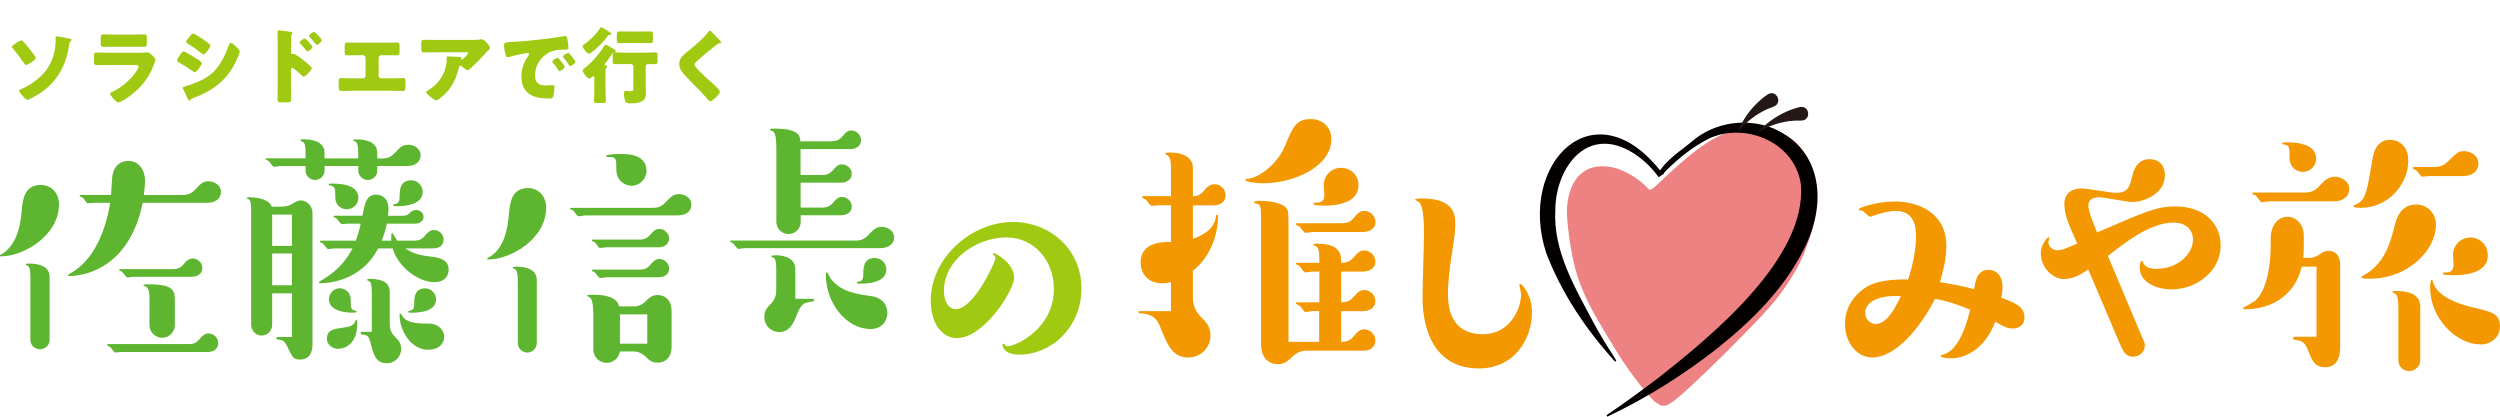
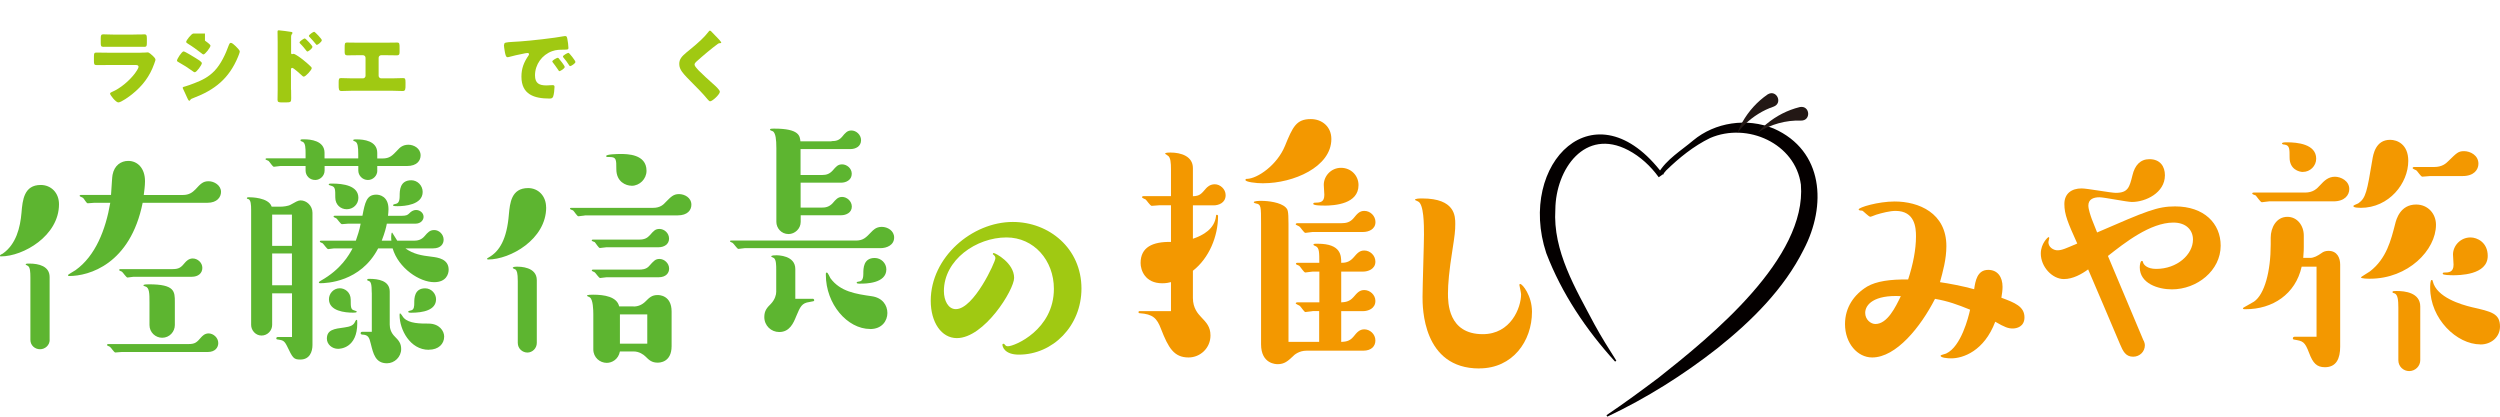
<svg xmlns="http://www.w3.org/2000/svg" width="366" height="61" viewBox="0 0 366 61" fill="none">
  <g clip-path="url(#clip0_24_5371)">
    <path d="M0.151 37.545C0 37.545 0 37.474 0 37.393C0 37.312 0.333 37.17 0.404 37.13C2.371 35.753 2.966 33.294 3.148 31.138C3.299 29.275 3.521 27.079 5.963 27.079C7.446 27.079 8.637 28.192 8.637 29.903C8.637 34.518 3.41 37.535 0.141 37.535L0.151 37.545ZM7.275 49.752C7.275 50.532 6.609 51.129 5.862 51.129C5.115 51.129 4.45 50.572 4.45 49.752V40.673C4.45 39.782 4.409 39.114 4.076 38.922C3.965 38.851 3.784 38.77 3.743 38.739C3.814 38.587 3.895 38.587 4.298 38.587C5.67 38.587 7.265 38.962 7.265 40.561V49.752H7.275ZM13.803 29.69C13.651 29.69 12.985 29.761 12.834 29.761C12.652 29.761 12.279 29.053 12.168 28.982C12.097 28.911 11.653 28.759 11.653 28.688C11.653 28.577 11.764 28.536 11.835 28.536H16.254C16.365 27.048 16.406 25.935 16.476 25.601C16.739 24.184 17.738 23.556 18.777 23.556C20.109 23.556 21.229 24.599 21.229 26.532C21.229 27.2 21.117 27.98 21.047 28.547H26.758C27.686 28.547 28.17 28.172 28.614 27.727C29.361 26.907 29.724 26.532 30.541 26.532C31.358 26.532 32.357 27.129 32.357 28.091C32.357 28.84 31.802 29.69 30.349 29.69H20.886C19.069 38.699 13.016 40.41 10.13 40.41C10.09 40.41 9.948 40.41 9.948 40.258C9.948 40.217 10.877 39.66 11.058 39.549C13.984 37.464 15.477 33.597 16.143 29.69H13.803ZM17.808 51.534C17.657 51.534 17.031 51.604 16.88 51.604C16.698 51.604 16.244 50.855 16.103 50.785C16.032 50.714 15.659 50.602 15.659 50.521C15.659 50.41 15.77 50.37 15.841 50.37H27.605C28.574 50.37 28.826 50.106 29.462 49.367C29.613 49.216 29.946 48.811 30.541 48.811C31.207 48.811 31.954 49.408 31.954 50.228C31.954 50.825 31.55 51.534 30.4 51.534H17.818H17.808ZM19.554 40.521C19.402 40.521 18.777 40.632 18.666 40.632C18.484 40.632 18 39.883 17.849 39.772C17.778 39.731 17.445 39.62 17.445 39.549C17.445 39.438 17.515 39.397 17.596 39.397H25.274C26.273 39.397 26.536 39.104 27.131 38.395C27.242 38.284 27.615 37.839 28.21 37.839C28.917 37.839 29.623 38.436 29.623 39.215C29.623 39.995 29.028 40.521 28.069 40.521H19.574H19.554ZM25.597 47.586C25.597 48.558 24.82 49.448 23.741 49.448C22.772 49.448 21.884 48.669 21.884 47.586V44.236C21.884 43.011 21.884 42.08 21.259 41.928C21.148 41.887 20.996 41.857 20.996 41.776C20.996 41.624 21.511 41.624 21.814 41.624C25.597 41.624 25.597 42.667 25.597 44.225V47.576V47.586Z" fill="#5DB530" />
    <path d="M39.844 42.91V47.566C39.844 48.386 39.178 49.124 38.29 49.124C37.402 49.124 36.766 48.345 36.766 47.566V30.743C36.766 29.963 36.726 29.296 36.363 29.144C36.212 29.103 36.141 29.103 36.141 29.032C36.141 28.881 36.252 28.881 36.544 28.881C36.655 28.881 39.329 28.881 39.773 30.257H41.075C41.408 30.257 42.184 30.186 42.558 29.963C43.224 29.589 43.637 29.336 44.001 29.336C44.889 29.336 45.746 30.115 45.746 31.158V50.511C45.746 51.483 45.343 52.637 43.97 52.637C42.971 52.637 42.861 52.414 42.003 50.633C41.599 49.813 41.337 49.813 40.671 49.702C40.6 49.702 40.449 49.702 40.449 49.519C40.449 49.408 40.56 49.337 40.671 49.337H42.75V42.94H39.854L39.844 42.91ZM55.24 24.973C55.24 25.722 54.615 26.35 53.868 26.35C53.051 26.35 52.456 25.682 52.456 24.973V24.305H47.522V24.973C47.522 25.722 46.886 26.35 46.15 26.35C45.292 26.35 44.737 25.682 44.737 24.973V24.305H41.024C40.873 24.305 40.247 24.417 40.096 24.417C39.914 24.417 39.43 23.637 39.319 23.556C39.248 23.516 38.875 23.374 38.875 23.334C38.875 23.222 38.916 23.182 39.057 23.182H44.737V22.514C44.737 21.734 44.737 20.874 44.253 20.732C44.142 20.692 43.991 20.661 43.991 20.55C43.991 20.398 44.061 20.398 44.545 20.398C45.433 20.398 47.512 20.58 47.512 22.372V23.192H52.446V22.524C52.446 21.552 52.375 20.925 52.042 20.742C51.931 20.702 51.861 20.672 51.709 20.59C51.709 20.408 51.78 20.408 52.264 20.408C53.192 20.408 55.23 20.59 55.23 22.382V23.202H55.977C57.057 23.202 57.42 22.797 58.237 21.937C58.499 21.643 58.943 21.188 59.791 21.188C60.568 21.188 61.577 21.704 61.577 22.747C61.577 23.496 61.062 24.305 59.569 24.305H55.23V24.973H55.24ZM39.844 35.996H42.739V31.421H39.844V35.996ZM42.739 37.11H39.844V41.766H42.739V37.11ZM48.934 36.361C48.783 36.361 48.158 36.472 48.047 36.472C47.865 36.472 47.381 35.723 47.229 35.612C47.159 35.571 46.826 35.46 46.826 35.389C46.826 35.278 46.866 35.237 46.977 35.237H52.093C52.315 34.599 52.647 33.638 52.799 32.747H50.942C50.831 32.747 50.165 32.818 50.054 32.818C49.873 32.818 49.389 32.069 49.237 31.958C49.197 31.917 48.834 31.806 48.834 31.735C48.834 31.623 48.904 31.583 48.985 31.583H53.061C53.434 29.65 53.656 28.496 55.099 28.496C55.543 28.496 56.875 28.718 56.875 30.622C56.875 30.956 56.835 31.33 56.804 31.593H58.812C59.448 31.593 59.67 31.482 59.892 31.259C60.154 30.996 60.447 30.743 60.931 30.743C61.415 30.743 62.011 31.117 62.011 31.745C62.011 32.19 61.637 32.747 60.79 32.747H56.633C56.522 33.304 56.37 33.972 55.886 35.237H57.299C57.258 35.085 57.228 34.043 57.41 34.043L58.156 35.237H60.608C61.123 35.237 61.688 35.126 62.162 34.569C62.636 34.012 62.939 33.678 63.575 33.678C64.281 33.678 64.947 34.306 64.947 35.095C64.947 35.693 64.543 36.361 63.423 36.361H59.347C60.568 37.221 61.688 37.403 63.201 37.585C64.129 37.697 65.683 37.919 65.683 39.488C65.683 40.086 65.35 41.31 63.564 41.31C61.415 41.31 58.338 39.266 57.48 36.361H55.361C52.799 41.31 47.754 41.462 46.907 41.462C46.836 41.462 46.684 41.462 46.684 41.351C46.684 41.28 46.725 41.239 46.977 41.088C49.943 39.417 51.094 37.332 51.618 36.361H48.945H48.934ZM50.418 47.94C51.235 47.829 51.749 47.647 51.971 47.12C52.042 46.968 52.123 46.827 52.193 46.827C52.304 46.827 52.304 46.898 52.304 47.313C52.304 50.957 49.822 51.068 49.489 51.068C48.602 51.068 47.855 50.4 47.855 49.58C47.855 48.274 48.934 48.133 50.418 47.94ZM50.751 30.632C49.863 30.632 49.086 29.963 49.086 28.921C49.086 27.727 49.086 27.362 48.531 27.21C48.46 27.17 48.127 27.099 48.127 27.058C48.127 26.876 48.198 26.876 48.642 26.876C50.236 26.876 52.466 27.17 52.466 28.962C52.466 29.893 51.719 30.632 50.761 30.632H50.751ZM51.346 43.881C51.346 44.924 51.346 45.329 51.861 45.44C51.931 45.481 52.234 45.551 52.234 45.622C52.234 45.774 51.901 45.774 51.679 45.774C50.529 45.774 48.158 45.551 48.158 43.8C48.158 42.98 48.824 42.201 49.752 42.201C50.458 42.201 51.346 42.758 51.346 43.871V43.881ZM54.423 42.839C54.423 41.614 54.312 41.239 53.979 41.128C53.828 41.088 53.757 41.057 53.757 40.976C53.757 40.825 53.868 40.825 54.131 40.825C55.281 40.825 57.057 41.047 57.057 42.687V47.525C57.057 48.082 57.238 48.72 57.803 49.276C58.358 49.833 58.731 50.248 58.731 51.098C58.731 52.252 57.763 53.184 56.653 53.184C54.948 53.184 54.645 51.766 54.282 50.319C54.06 49.388 53.909 49.013 53.021 48.983C52.95 48.983 52.799 48.942 52.799 48.801C52.799 48.659 52.869 48.578 53.021 48.578H54.433V42.849L54.423 42.839ZM58.207 30.186C57.611 30.186 57.541 30.146 57.541 30.034C57.541 29.923 57.874 29.852 57.914 29.852C58.247 29.781 58.51 29.589 58.51 28.698C58.51 27.949 58.51 26.39 60.215 26.39C61.102 26.39 61.879 27.14 61.879 28.101C61.879 29.994 59.206 30.186 58.207 30.186ZM62.767 51.21C60.023 51.21 58.499 48.234 58.499 46.149C58.499 45.997 58.499 45.886 58.57 45.886C58.721 45.886 59.014 46.483 59.125 46.553C59.902 47.373 61.536 47.373 62.727 47.373C64.321 47.373 65.027 48.456 65.027 49.266C65.027 50.349 64.21 51.2 62.767 51.2V51.21ZM60.205 45.784C59.872 45.784 59.761 45.744 59.761 45.632C59.761 45.521 60.053 45.481 60.134 45.45C60.648 45.379 60.648 44.782 60.648 44.337C60.648 43.709 60.648 42.211 62.243 42.211C63.13 42.211 63.837 42.96 63.837 43.81C63.837 45.41 61.94 45.784 60.205 45.784Z" fill="#5DB530" />
    <path d="M79.96 30.358C79.96 35.045 74.693 37.99 71.465 37.99C71.424 37.99 71.313 37.99 71.313 37.879C71.313 37.808 71.354 37.808 71.535 37.697C73.129 36.806 74.209 35.014 74.501 31.37C74.653 29.771 74.835 27.534 77.317 27.534C78.8 27.534 79.95 28.688 79.95 30.358H79.96ZM78.588 50.197C78.588 51.017 77.922 51.614 77.216 51.614C76.509 51.614 75.803 51.058 75.803 50.197V41.158C75.803 39.893 75.652 39.671 75.51 39.488C75.44 39.417 75.067 39.306 75.067 39.225C75.067 39.043 75.51 39.043 75.733 39.043C76.106 39.043 78.588 39.043 78.588 41.017V50.208V50.197ZM85.6 31.553C85.449 31.553 84.823 31.664 84.672 31.664C84.49 31.664 84.046 30.915 83.895 30.804C83.824 30.763 83.451 30.652 83.451 30.581C83.451 30.47 83.491 30.429 83.633 30.429H95.619C96.658 30.429 97.143 29.943 97.476 29.569C98.222 28.82 98.585 28.415 99.403 28.415C100.22 28.415 101.219 28.931 101.219 29.974C101.219 30.753 100.664 31.532 99.211 31.532H85.6V31.553ZM92.764 44.873C93.43 44.873 94.025 44.61 94.509 44.124C95.064 43.568 95.438 43.193 96.285 43.193C96.467 43.193 98.323 43.193 98.323 45.612V50.673C98.323 53.092 96.507 53.092 96.285 53.092C95.427 53.092 95.024 52.718 94.509 52.202C94.217 51.908 93.581 51.453 92.764 51.453H90.756C90.534 52.606 89.606 53.123 88.829 53.123C87.83 53.123 86.861 52.343 86.861 51.149V46.017C86.861 45.379 86.821 43.891 86.377 43.557C86.337 43.487 85.933 43.375 85.933 43.294C85.933 43.142 86.559 43.142 86.821 43.142C88.486 43.142 90.312 43.436 90.645 44.853H92.764V44.873ZM88.788 36.199C88.637 36.199 87.971 36.31 87.82 36.31C87.638 36.31 87.194 35.561 87.073 35.45C87.003 35.409 86.629 35.298 86.629 35.227C86.629 35.116 86.7 35.075 86.781 35.075H93.611C94.358 35.075 94.761 34.852 95.165 34.407C95.68 33.81 95.942 33.516 96.537 33.516C97.243 33.516 97.95 34.114 97.95 34.933C97.95 35.753 97.243 36.199 96.396 36.199H88.788ZM88.788 40.592C88.637 40.592 87.971 40.703 87.86 40.703C87.679 40.703 87.194 39.954 87.083 39.883C87.013 39.812 86.639 39.701 86.639 39.62C86.639 39.509 86.71 39.468 86.791 39.468H93.621C93.884 39.468 94.62 39.468 95.064 38.911C95.7 38.203 95.952 37.909 96.547 37.909C97.254 37.909 97.96 38.537 97.96 39.326C97.96 39.954 97.516 40.592 96.406 40.592H88.799H88.788ZM92.461 27.19C91.644 27.19 90.231 26.633 90.231 24.771C90.231 23.354 90.231 22.989 89.263 22.989C88.778 22.989 88.748 22.989 88.748 22.838C88.748 22.575 90.383 22.544 90.826 22.544C91.795 22.544 94.65 22.544 94.65 25.004C94.65 26.198 93.652 27.2 92.461 27.2V27.19ZM90.756 50.309H94.761V46.027H90.756V50.309Z" fill="#5DB530" />
    <path d="M109.028 36.33C108.877 36.33 108.211 36.442 108.1 36.442C107.918 36.442 107.394 35.622 107.242 35.551C107.172 35.51 106.869 35.399 106.869 35.328C106.869 35.217 106.98 35.217 107.051 35.217H125.303C126.382 35.217 126.786 34.772 127.533 33.992C127.825 33.699 128.239 33.213 129.086 33.213C129.934 33.213 130.902 33.769 130.902 34.772C130.902 35.885 129.823 36.33 128.895 36.33H109.008H109.028ZM118.936 43.73C119.118 43.73 119.199 43.841 119.199 43.952C119.199 44.104 119.128 44.104 118.492 44.215C117.382 44.367 117.16 44.883 116.565 46.3C116.162 47.303 115.597 48.608 114.083 48.608C112.893 48.608 111.894 47.677 111.894 46.412C111.894 45.481 112.297 45.035 112.862 44.478C113.458 43.851 113.639 43.142 113.639 42.727V39.488C113.639 38.861 113.639 38.041 113.306 37.778C113.236 37.737 112.903 37.596 112.903 37.555C112.903 37.373 113.417 37.373 113.649 37.373C113.881 37.373 116.434 37.373 116.434 39.387V43.74H118.956L118.936 43.73ZM121.721 20.661C122.387 20.661 122.831 20.55 123.275 20.034C123.759 19.437 124.052 19.103 124.647 19.103C125.353 19.103 126.059 19.73 126.059 20.52C126.059 21.451 125.242 21.825 124.506 21.825H117.201V25.621H120.359C121.025 25.621 121.469 25.439 121.913 24.953C122.397 24.396 122.659 24.062 123.285 24.062C123.951 24.062 124.697 24.619 124.697 25.439C124.697 26.37 123.84 26.745 123.144 26.745H117.211V30.389H120.369C120.742 30.389 121.368 30.348 121.923 29.721C122.367 29.204 122.669 28.83 123.295 28.83C123.961 28.83 124.707 29.427 124.707 30.247C124.707 31.138 123.85 31.512 123.154 31.512H117.221V32.484C117.221 33.486 116.363 34.265 115.445 34.265C114.366 34.265 113.659 33.375 113.659 32.484V21.694C113.659 20.388 113.548 19.538 113.175 19.234C113.104 19.194 112.731 19.082 112.731 19.012C112.731 18.86 112.771 18.829 113.357 18.829C117.029 18.829 117.1 19.912 117.181 20.692H121.741L121.721 20.661ZM127.391 48.163C124.052 48.163 120.904 44.519 120.904 40.237C120.904 39.974 120.904 39.903 121.055 39.903C121.206 39.903 121.499 40.612 121.57 40.723C123.012 42.697 125.283 43.031 127.613 43.365C129.207 43.588 129.914 44.701 129.914 45.825C129.914 46.948 129.137 48.173 127.391 48.173V48.163ZM126.019 41.533C125.424 41.533 125.424 41.462 125.424 41.381C125.424 41.27 125.464 41.27 125.686 41.229C126.019 41.189 126.392 41.118 126.392 40.075C126.392 39.296 126.392 37.768 128.057 37.768C128.985 37.768 129.762 38.517 129.762 39.438C129.762 41.523 126.645 41.523 126.019 41.523V41.533Z" fill="#5DB530" />
    <path d="M140.084 49.499C137.824 49.499 136.26 47.191 136.26 44.033C136.26 37.666 142.304 32.494 148.277 32.494C153.584 32.494 158.326 36.361 158.326 42.242C158.326 47.718 154.139 51.918 149.165 51.918C147.046 51.918 146.753 50.724 146.753 50.471C146.753 50.359 146.864 50.319 146.905 50.319C146.975 50.319 147.016 50.359 147.086 50.43C147.237 50.653 147.379 50.693 147.57 50.693C148.539 50.693 154.29 48.274 154.29 42.282C154.29 38.112 151.364 34.761 147.348 34.761C142.929 34.761 138.187 38.041 138.187 42.616C138.187 43.993 138.813 45.258 139.933 45.258C142.566 45.258 145.724 38.334 145.724 37.818C145.724 37.707 145.724 37.525 145.462 37.302C145.351 37.261 145.351 37.231 145.351 37.191C145.351 37.15 145.391 37.039 145.462 37.039C145.724 37.039 148.468 38.486 148.468 40.683C148.468 42.434 144.09 49.499 140.084 49.499Z" fill="#A0C912" />
    <path d="M171.432 30.055H169.677C169.505 30.055 168.779 30.136 168.607 30.136C168.395 30.136 167.84 29.275 167.709 29.194C167.628 29.154 167.195 28.982 167.195 28.891C167.195 28.799 167.235 28.718 167.407 28.718H171.432V24.771C171.432 23.911 171.392 22.969 170.918 22.757C170.918 22.716 170.575 22.544 170.575 22.504C170.575 22.331 171.089 22.331 171.341 22.331C172.926 22.331 174.641 22.888 174.641 24.609V28.729C175.63 28.688 175.841 28.425 176.568 27.575C176.739 27.403 177.123 26.977 177.849 26.977C178.616 26.977 179.433 27.666 179.433 28.567C179.433 29.731 178.364 30.065 177.678 30.065H174.641V34.954C176.184 34.438 177.809 33.496 178.021 31.654C178.021 31.573 178.021 31.441 178.152 31.441C178.192 31.441 178.323 31.482 178.323 31.613C178.323 34.62 177.002 37.798 174.641 39.64V43.628C174.641 45.126 175.408 45.946 175.801 46.371C176.618 47.232 177.214 47.829 177.214 49.114C177.214 50.957 175.72 52.333 174.005 52.333C171.866 52.333 171.049 50.916 169.979 48.173C169.384 46.584 168.779 45.987 166.852 45.855C166.811 45.855 166.68 45.855 166.68 45.724C166.68 45.551 166.761 45.551 166.852 45.551H171.432V41.3C171.13 41.381 170.746 41.472 170.151 41.472C167.628 41.472 166.983 39.539 166.983 38.507C166.983 36.189 168.738 35.369 171.432 35.419V30.055ZM184.993 26.836C183.792 26.836 182.339 26.623 182.339 26.36C182.339 26.188 182.42 26.188 182.551 26.188C184.095 26.148 186.96 24.174 188.11 21.38C189.271 18.546 189.775 17.433 191.914 17.433C193.539 17.433 194.911 18.546 194.911 20.348C194.911 24.467 189.301 26.826 184.983 26.826L184.993 26.836ZM192.176 45.551C192.005 45.551 191.278 45.683 191.107 45.683C190.935 45.683 190.421 44.863 190.29 44.782C190.209 44.701 189.694 44.529 189.694 44.398C189.694 44.317 189.826 44.266 189.906 44.266H193.155V39.762H192.166C191.995 39.762 191.228 39.893 191.097 39.893C190.885 39.893 190.37 39.033 190.199 38.901C190.118 38.861 189.725 38.729 189.725 38.648C189.725 38.567 189.765 38.476 189.896 38.476H193.145C193.145 36.978 193.145 36.33 192.671 36.067C192.63 36.067 192.287 35.895 192.287 35.855C192.287 35.682 192.368 35.682 192.933 35.682C196.354 35.682 196.354 37.444 196.354 38.476C196.868 38.476 197.504 38.436 198.15 37.707C198.704 37.059 199.047 36.674 199.734 36.674C200.551 36.674 201.358 37.363 201.358 38.304C201.358 39.417 200.248 39.762 199.562 39.762H196.354V44.266C196.868 44.225 197.504 44.225 198.15 43.497C198.704 42.849 199.047 42.464 199.734 42.464C200.551 42.464 201.358 43.153 201.358 44.053C201.358 45.207 200.248 45.551 199.562 45.551H196.354V50.056C196.908 50.015 197.554 50.015 198.15 49.286C198.664 48.639 199.047 48.214 199.734 48.214C200.551 48.214 201.358 48.902 201.358 49.843C201.358 50.663 200.803 51.341 199.562 51.341H191.258C190.229 51.341 189.503 51.898 189.2 52.242C188.554 52.839 188.04 53.315 187.061 53.315C186.849 53.315 184.619 53.315 184.619 50.4V32.757C184.619 30.227 184.619 29.923 183.893 29.791C183.853 29.791 183.55 29.71 183.55 29.619C183.55 29.407 184.367 29.407 184.66 29.407C185.689 29.407 187.444 29.619 188.211 30.348C188.514 30.652 188.635 30.773 188.635 32.747V50.046H193.125V45.541H192.136L192.176 45.551ZM192.176 33.962C192.005 33.962 191.278 34.093 191.107 34.093C190.895 34.093 190.381 33.233 190.209 33.152C190.128 33.071 189.694 32.939 189.694 32.848C189.694 32.717 189.826 32.676 189.906 32.676H196.364C197.09 32.676 197.645 32.545 198.16 31.947C198.715 31.259 199.058 30.875 199.744 30.875C200.601 30.875 201.368 31.603 201.368 32.504C201.368 33.618 200.299 33.962 199.572 33.962H192.166H192.176ZM193.801 30.095C193.498 30.095 192.257 30.095 192.257 29.842C192.257 29.71 192.429 29.67 192.469 29.67C193.327 29.67 193.882 29.589 193.882 28.516C193.882 28.303 193.801 27.271 193.801 27.058C193.801 25.773 194.87 24.569 196.323 24.569C197.776 24.569 198.886 25.682 198.886 27.099C198.886 29.842 195.466 30.105 193.791 30.105L193.801 30.095Z" fill="#F39800" />
    <path d="M216.563 53.943C208.259 53.943 208.259 44.974 208.259 43.466C208.259 42.009 208.471 35.652 208.471 34.367C208.471 32.95 208.471 29.812 207.573 29.478C207.533 29.437 207.149 29.306 207.149 29.265C207.149 29.053 207.876 29.053 208.219 29.053C213.052 29.053 213.052 31.674 213.052 32.788C213.052 33.82 212.971 34.458 212.628 36.654C212.154 39.62 211.982 41.594 211.982 42.96C211.982 44.246 211.982 48.922 217.078 48.922C221.184 48.922 222.687 45.056 222.687 43.082C222.687 42.869 222.435 41.796 222.435 41.705C222.435 41.614 222.476 41.574 222.566 41.574C222.869 41.574 224.282 43.244 224.282 45.653C224.282 49.944 221.456 53.932 216.583 53.932L216.563 53.943Z" fill="#F39800" />
    <path d="M283.286 43.75C281.187 47.869 277.595 52.333 274.084 52.333C271.945 52.333 270.109 50.268 270.109 47.444C270.109 44.995 271.44 43.112 273.357 41.948C274.689 41.179 276.697 40.875 279.351 40.916C280.077 38.679 280.501 36.533 280.501 34.609C280.501 33.364 280.37 30.875 277.504 30.875C276.687 30.875 275.496 31.178 274.679 31.431C273.993 31.684 273.912 31.735 273.822 31.735C273.569 31.735 272.833 30.915 272.621 30.834C272.318 30.834 272.106 30.794 272.106 30.662C272.106 30.358 274.972 29.498 277.373 29.498C280.884 29.498 284.95 31.168 284.95 36.027C284.95 37.96 284.436 39.762 284.012 41.31C285.253 41.482 287.473 41.907 289.016 42.343C289.188 41.189 289.44 39.509 291.075 39.509C292.447 39.509 293.173 40.541 293.173 41.999C293.173 42.474 293.093 43.072 293.002 43.588C294.969 44.317 296.382 44.873 296.382 46.462C296.382 47.839 295.232 48.092 294.667 48.092C294.021 48.092 293.506 47.92 292.104 47.1C290.479 51.392 287.402 52.465 285.646 52.465C285.172 52.465 284.103 52.384 284.103 52.08C284.103 51.949 284.829 51.827 284.96 51.736C287.099 50.704 288.169 46.503 288.421 45.339C286.534 44.57 285.213 44.094 283.286 43.75ZM273.065 45.804C273.065 46.797 273.882 47.434 274.558 47.434C276.314 47.434 277.514 44.944 278.281 43.355C274.346 43.142 273.065 44.6 273.065 45.804Z" fill="#F39800" />
    <path d="M313.837 49.863C313.918 50.076 314.008 50.289 314.008 50.552C314.008 51.453 313.282 52.222 312.293 52.222C311.183 52.222 310.8 51.402 310.366 50.38C309.085 47.373 307.026 42.484 305.705 39.438C304.766 40.126 303.475 40.855 302.153 40.855C300.438 40.855 298.773 39.053 298.773 37.12C298.773 35.622 299.843 34.711 299.883 34.711C299.964 34.711 300.014 34.792 300.014 34.842C300.014 34.923 299.883 35.359 299.883 35.44C299.883 36.209 300.65 36.644 301.205 36.644C301.891 36.644 302.486 36.34 304.11 35.652C302.738 32.605 302.224 31.401 302.224 29.862C302.224 28.324 303.293 27.585 304.746 27.585C305.563 27.585 309.024 28.233 309.751 28.233C311.547 28.233 311.758 27.413 312.192 25.662C312.535 24.204 313.342 23.303 314.674 23.303C316.258 23.303 316.944 24.376 316.944 25.662C316.944 28.233 314.119 29.569 312.112 29.569C311.385 29.569 308.045 28.881 307.359 28.881C306.542 28.881 305.735 29.134 305.735 30.085C305.735 30.642 306.078 31.634 306.249 32.099L307.016 34.033C314.251 30.895 315.835 30.217 318.438 30.217C322.675 30.217 325.107 32.707 325.107 35.966C325.107 39.61 321.646 42.363 317.963 42.363C315.956 42.363 313.262 41.503 313.262 39.144C313.262 38.8 313.342 38.203 313.564 38.203C313.696 38.203 313.696 38.243 313.776 38.507C313.857 38.719 314.291 39.367 315.663 39.367C318.74 39.367 321.051 37.261 321.051 35.075C321.051 33.699 320.072 32.585 318.185 32.585C314.805 32.585 311.042 35.551 308.6 37.474L313.817 49.874L313.837 49.863Z" fill="#F39800" />
    <path d="M338.193 37.758C338.748 37.758 339.303 37.454 339.908 37.029C340.12 36.857 340.463 36.725 340.887 36.725C342.168 36.725 342.602 37.758 342.602 38.739V50.754C342.602 52.475 342.047 53.76 340.372 53.76C339.172 53.76 338.617 53.163 338.062 51.696C337.416 49.975 337.124 49.934 335.883 49.722C335.802 49.722 335.671 49.681 335.671 49.509C335.671 49.337 335.883 49.297 335.973 49.297H339.142V39.043H336.962C336.064 43.082 332.684 45.268 328.79 45.268C328.447 45.268 328.366 45.268 328.366 45.096C328.366 45.056 329.738 44.327 329.99 44.155C331.534 43.082 332.432 39.731 332.432 35.784V34.792C332.432 33.334 333.249 31.745 334.874 31.745C336.327 31.745 337.275 33.031 337.275 34.488V36.118C337.275 36.249 337.275 36.978 337.194 37.747H338.223L338.193 37.758ZM332.21 29.478C332.038 29.478 331.272 29.609 331.14 29.609C330.929 29.609 330.374 28.749 330.242 28.617C330.162 28.577 329.728 28.445 329.728 28.364C329.728 28.192 329.859 28.192 329.94 28.192H337.426C338.667 28.192 339.182 27.636 339.696 27.079C340.251 26.482 340.847 25.874 341.835 25.874C342.693 25.874 343.934 26.471 343.934 27.676C343.934 28.577 343.248 29.478 341.624 29.478H332.21ZM337.164 25.176C336.569 25.176 335.196 24.791 335.196 23.07C335.196 21.785 335.196 21.309 334.51 21.178C334.379 21.178 334.087 21.137 334.087 21.006C334.087 20.834 334.51 20.834 334.813 20.834C336.306 20.834 339.091 21.087 339.091 23.232C339.091 24.305 338.193 25.166 337.164 25.166V25.176ZM345.599 30.419C345.347 30.419 344.529 30.419 344.529 30.166C344.529 30.034 345.215 29.822 345.296 29.741C346.366 28.972 346.537 28.02 347.304 23.435C347.435 22.615 347.778 20.469 349.917 20.469C350.946 20.469 352.571 21.117 352.571 23.556C352.571 26.816 349.786 30.429 345.599 30.429V30.419ZM346.961 40.804C346.658 40.804 345.639 40.804 345.639 40.592C345.639 40.551 346.84 39.822 346.961 39.731C349.403 37.839 350.038 35.136 350.644 32.818C350.815 32.089 351.41 29.943 353.721 29.943C355.436 29.943 356.627 31.269 356.627 32.909C356.627 36.604 352.561 40.804 346.961 40.804ZM354.326 52.738C354.326 53.599 353.6 54.327 352.702 54.327C351.885 54.327 351.118 53.679 351.118 52.738V45.056C351.118 43.942 351.037 43.122 350.563 42.95C350.432 42.91 350.26 42.869 350.26 42.778C350.26 42.606 350.341 42.606 350.946 42.606C352.016 42.606 354.326 42.819 354.326 44.883V52.738ZM355.688 25.783C355.517 25.783 354.79 25.864 354.619 25.864C354.407 25.864 353.892 25.004 353.721 24.923C353.64 24.882 353.206 24.71 353.206 24.619C353.206 24.488 353.338 24.447 353.418 24.447H356.375C357.535 24.447 358.09 23.931 358.433 23.587C359.674 22.382 359.886 22.129 360.743 22.129C361.641 22.129 362.842 22.726 362.842 23.971C362.842 24.832 362.196 25.773 360.531 25.773H355.699L355.688 25.783ZM363.135 50.42C359.674 50.42 355.779 46.685 355.779 42.14C355.779 41.887 355.779 40.986 355.991 40.986C356.122 40.986 356.122 41.027 356.163 41.199C356.718 43.517 360.269 44.59 361.894 44.974C364.719 45.622 366 45.875 366 47.809C366 49.307 364.759 50.43 363.135 50.43V50.42ZM359.028 40.288C358.725 40.288 357.616 40.288 357.616 40.075C357.616 39.995 357.656 39.903 357.787 39.903C358.514 39.903 359.2 39.863 359.2 38.749C359.2 38.537 359.119 37.464 359.119 37.251C359.119 36.006 360.188 34.761 361.682 34.761C362.67 34.761 364.204 35.49 364.204 37.464C364.204 40.298 359.966 40.298 359.028 40.298V40.288Z" fill="#F39800" />
-     <path d="M3.138 5.905C3.34 5.905 4.106 6.887 4.268 7.09C4.439 7.292 5.236 8.294 5.236 8.497C5.236 8.78 4.046 9.519 3.804 9.519C3.703 9.519 3.562 9.316 3.491 9.215C2.986 8.466 2.442 7.747 1.856 7.059C1.806 7.009 1.735 6.938 1.735 6.867C1.735 6.624 2.936 5.905 3.138 5.905ZM10.089 5.632C10.2 5.652 10.503 5.713 10.503 5.824C10.503 5.885 10.422 5.956 10.382 5.996C10.15 6.219 10.15 6.351 10.1 6.705C9.636 9.691 8.304 12.07 5.751 13.72C5.468 13.902 4.278 14.61 4.006 14.61C3.834 14.61 3.511 14.266 3.38 14.124C3.249 13.983 2.785 13.456 2.785 13.315C2.785 13.173 2.976 13.092 3.229 12.991C4.399 12.464 5.559 11.655 6.427 10.693C7.557 9.458 8.142 7.626 8.142 5.956C8.142 5.794 8.132 5.652 8.132 5.49C8.132 5.389 8.142 5.318 8.243 5.318C8.405 5.318 9.817 5.571 10.079 5.632H10.089Z" fill="#A0C912" />
    <path d="M20.552 7.707C20.865 7.707 21.198 7.707 21.349 7.687C21.43 7.677 21.541 7.667 21.632 7.667C21.824 7.667 22.227 8.041 22.399 8.203C22.54 8.345 22.762 8.557 22.762 8.75C22.762 8.861 22.601 9.235 22.57 9.357C21.915 11.199 20.845 12.596 19.332 13.8C18.979 14.094 17.738 14.995 17.324 14.995C16.961 14.995 16.113 13.922 16.113 13.699C16.113 13.588 16.274 13.517 16.355 13.477C17.616 12.95 18.918 11.837 19.745 10.754C19.887 10.561 20.28 10.015 20.28 9.782C20.28 9.539 20.038 9.519 19.897 9.519H15.77C15.225 9.519 14.69 9.529 14.166 9.529C13.803 9.529 13.752 9.418 13.752 8.942V8.254C13.752 7.768 13.823 7.697 14.136 7.697C14.69 7.697 15.245 7.717 15.81 7.717H20.583L20.552 7.707ZM19.523 5.055C19.897 5.055 20.29 5.055 20.674 5.045C20.835 5.045 20.986 5.025 21.148 5.025C21.45 5.025 21.501 5.197 21.501 5.632V6.199C21.501 6.695 21.491 6.857 21.117 6.857C20.583 6.857 20.048 6.847 19.533 6.847H16.718C16.194 6.847 15.669 6.857 15.134 6.857C14.771 6.857 14.751 6.695 14.751 6.239V5.571C14.751 5.166 14.822 5.025 15.104 5.025C15.467 5.025 16.133 5.065 16.729 5.065H19.544L19.523 5.055Z" fill="#A0C912" />
-     <path d="M26.879 7.525C27.07 7.525 28.412 8.355 28.654 8.507C28.897 8.648 29.552 9.043 29.552 9.246C29.552 9.509 28.776 10.582 28.513 10.582C28.432 10.582 28.281 10.48 28.21 10.42C27.484 9.893 26.949 9.559 26.162 9.114C26.031 9.043 25.91 8.982 25.91 8.871C25.91 8.638 26.616 7.525 26.879 7.525ZM27 12.687C27.282 12.626 28.14 12.302 28.453 12.181C29.593 11.746 30.521 11.28 31.379 10.399C32.357 9.387 33.033 7.899 33.508 6.583C33.558 6.452 33.629 6.27 33.81 6.27C33.982 6.27 34.355 6.624 34.496 6.756C34.658 6.917 35.102 7.353 35.102 7.535C35.102 7.697 34.91 8.162 34.839 8.335C33.528 11.493 31.449 13.163 28.321 14.347C27.999 14.469 27.968 14.469 27.827 14.671C27.817 14.711 27.767 14.752 27.716 14.752C27.595 14.752 27.434 14.398 27.393 14.286C27.222 13.942 26.969 13.325 26.808 13.021C26.788 12.97 26.747 12.9 26.747 12.849C26.747 12.738 26.919 12.707 27 12.677V12.687ZM30.006 5.946C30.178 6.067 30.814 6.513 30.814 6.685C30.814 6.948 30.027 7.97 29.784 7.97C29.704 7.97 29.542 7.839 29.472 7.778C28.826 7.282 28.18 6.806 27.484 6.381C27.413 6.33 27.252 6.239 27.252 6.138C27.252 5.905 28.049 4.913 28.291 4.913C28.513 4.913 29.744 5.764 29.996 5.946H30.006Z" fill="#A0C912" />
+     <path d="M26.879 7.525C27.07 7.525 28.412 8.355 28.654 8.507C28.897 8.648 29.552 9.043 29.552 9.246C29.552 9.509 28.776 10.582 28.513 10.582C28.432 10.582 28.281 10.48 28.21 10.42C27.484 9.893 26.949 9.559 26.162 9.114C26.031 9.043 25.91 8.982 25.91 8.871C25.91 8.638 26.616 7.525 26.879 7.525ZM27 12.687C27.282 12.626 28.14 12.302 28.453 12.181C29.593 11.746 30.521 11.28 31.379 10.399C32.357 9.387 33.033 7.899 33.508 6.583C33.558 6.452 33.629 6.27 33.81 6.27C33.982 6.27 34.355 6.624 34.496 6.756C34.658 6.917 35.102 7.353 35.102 7.535C35.102 7.697 34.91 8.162 34.839 8.335C33.528 11.493 31.449 13.163 28.321 14.347C27.999 14.469 27.968 14.469 27.827 14.671C27.817 14.711 27.767 14.752 27.716 14.752C27.595 14.752 27.434 14.398 27.393 14.286C27.222 13.942 26.969 13.325 26.808 13.021C26.788 12.97 26.747 12.9 26.747 12.849C26.747 12.738 26.919 12.707 27 12.677V12.687ZM30.006 5.946C30.178 6.067 30.814 6.513 30.814 6.685C30.814 6.948 30.027 7.97 29.784 7.97C29.704 7.97 29.542 7.839 29.472 7.778C28.826 7.282 28.18 6.806 27.484 6.381C27.413 6.33 27.252 6.239 27.252 6.138C27.252 5.905 28.049 4.913 28.291 4.913H30.006Z" fill="#A0C912" />
    <path d="M42.618 13.153C42.618 13.557 42.629 13.952 42.629 14.367C42.629 14.914 42.608 14.995 41.831 14.995H41.276C40.782 14.995 40.631 14.934 40.631 14.62C40.631 14.134 40.651 13.659 40.651 13.173V6.179C40.651 5.753 40.631 5.015 40.631 4.67C40.631 4.508 40.651 4.438 40.822 4.438C40.984 4.438 42.396 4.62 42.689 4.681C42.76 4.691 42.82 4.751 42.82 4.822C42.82 4.883 42.78 4.934 42.75 4.964C42.689 5.045 42.618 5.146 42.618 5.399V7.758C42.618 7.818 42.629 7.93 42.76 7.93C42.82 7.93 42.901 7.879 42.961 7.879C43.062 7.879 43.224 7.96 43.395 8.071C43.799 8.304 44.283 8.689 44.445 8.82C44.757 9.063 45.292 9.529 45.554 9.802C45.605 9.863 45.635 9.924 45.635 9.995C45.635 10.238 44.747 11.219 44.475 11.219C44.364 11.219 44.243 11.098 44.172 11.027C43.97 10.835 42.971 9.934 42.78 9.934C42.608 9.934 42.598 10.106 42.598 10.227V13.143L42.618 13.153ZM45.736 6.867C45.736 7.11 45.131 7.545 45.01 7.545C44.939 7.545 44.868 7.444 44.818 7.383C44.566 7.039 44.273 6.715 43.98 6.411C43.91 6.341 43.849 6.29 43.849 6.219C43.849 6.047 44.505 5.622 44.616 5.622C44.737 5.622 45.746 6.675 45.746 6.857L45.736 6.867ZM47.108 5.895C47.108 6.128 46.523 6.573 46.382 6.573C46.321 6.573 46.251 6.472 46.2 6.411C45.948 6.077 45.645 5.774 45.353 5.45C45.272 5.369 45.221 5.328 45.221 5.257C45.221 5.085 45.867 4.65 45.988 4.65C46.109 4.65 47.118 5.703 47.118 5.885L47.108 5.895Z" fill="#A0C912" />
    <path d="M56.441 6.249C57.006 6.249 57.571 6.229 58.136 6.229C58.499 6.229 58.499 6.401 58.499 7.1V7.565C58.499 7.909 58.479 8.102 58.086 8.102C57.551 8.102 57.016 8.082 56.471 8.082H55.816C55.594 8.082 55.432 8.254 55.432 8.466V11.098C55.432 11.3 55.604 11.472 55.806 11.472H57.4C57.965 11.472 58.873 11.432 59.014 11.432C59.317 11.432 59.367 11.553 59.367 12.049V12.424C59.367 13.021 59.367 13.325 58.964 13.325C58.61 13.325 57.934 13.284 57.4 13.284H51.548C51.013 13.284 50.337 13.325 49.984 13.325C49.58 13.325 49.58 13.021 49.58 12.424V12.039C49.58 11.553 49.631 11.432 49.923 11.432C50.065 11.432 50.973 11.472 51.548 11.472H53.142C53.344 11.472 53.515 11.3 53.515 11.098V8.466C53.515 8.243 53.344 8.082 53.132 8.082H52.466C51.931 8.082 51.396 8.102 50.872 8.102C50.488 8.102 50.458 7.909 50.458 7.565V7.09C50.458 6.381 50.458 6.229 50.811 6.229C51.376 6.229 51.951 6.249 52.516 6.249H56.441Z" fill="#A0C912" />
-     <path d="M65.098 13.8C64.896 13.993 64.129 14.701 63.877 14.701C63.615 14.701 62.374 13.73 62.374 13.466C62.374 13.396 62.475 13.335 62.727 13.183C64.18 12.312 65.088 10.976 65.35 9.347C65.391 9.094 65.401 8.75 65.401 8.456C65.401 8.436 65.391 8.416 65.391 8.395C65.391 8.294 65.401 8.264 65.512 8.264C65.865 8.264 67.045 8.314 67.328 8.345C67.53 8.365 67.57 8.416 67.57 8.476C67.57 8.517 67.53 8.547 67.519 8.588C67.509 8.598 67.499 8.628 67.499 8.638C67.499 8.699 67.55 8.739 67.61 8.739C67.651 8.739 67.671 8.729 67.691 8.699C67.792 8.618 68.549 7.95 68.549 7.788C68.549 7.717 68.488 7.656 68.357 7.656H63.887C63.443 7.656 62.999 7.656 62.566 7.667C62.394 7.667 62.222 7.677 62.061 7.677C61.688 7.677 61.678 7.545 61.678 6.867V6.249C61.678 5.986 61.728 5.824 62.031 5.824C62.646 5.824 63.262 5.845 63.897 5.845H69.225C69.598 5.845 69.981 5.834 70.335 5.774C70.395 5.764 70.476 5.753 70.536 5.753C70.758 5.753 70.9 5.915 71.061 6.067C71.263 6.27 71.737 6.735 71.737 7.029C71.737 7.16 71.606 7.272 71.485 7.363C71.434 7.413 71.353 7.494 71.313 7.545C70.627 8.304 69.911 9.033 69.174 9.742L69.063 9.853C68.841 10.076 68.619 10.278 68.468 10.278C68.276 10.278 67.742 9.833 67.54 9.661C67.499 9.64 67.469 9.62 67.419 9.62C67.277 9.62 67.237 9.691 67.197 9.843C66.823 11.371 66.268 12.687 65.098 13.8Z" fill="#A0C912" />
    <path d="M73.805 6.583C73.805 6.209 73.936 6.199 75.268 6.118C75.51 6.108 75.793 6.098 76.126 6.067C77.649 5.966 81.161 5.571 82.634 5.288C82.684 5.278 82.714 5.278 82.755 5.278C82.977 5.278 83.007 5.45 83.057 5.683C83.128 5.996 83.219 6.715 83.219 7.029C83.219 7.262 83.088 7.262 82.563 7.272C81.917 7.282 81.453 7.272 80.828 7.494C79.344 8.031 78.325 9.438 78.325 11.037C78.325 12.191 78.931 12.505 80 12.505C80.303 12.505 80.707 12.464 80.868 12.464C81.1 12.464 81.181 12.505 81.181 12.727C81.181 13.082 81.1 13.831 80.979 14.145C80.878 14.387 80.717 14.428 80.454 14.428C78.214 14.428 76.338 13.841 76.338 11.219C76.338 10.005 76.701 9.104 77.377 8.122C77.417 8.061 77.448 8.011 77.448 7.94C77.448 7.828 77.367 7.758 77.226 7.758C77.064 7.758 76.741 7.828 76.57 7.869C75.924 7.99 75.097 8.173 74.461 8.355C74.411 8.365 74.34 8.375 74.29 8.375C74.037 8.375 73.947 7.828 73.886 7.454C73.826 7.039 73.775 6.806 73.775 6.563L73.805 6.583ZM81.847 8.608C82.008 8.79 82.674 9.62 82.674 9.802C82.674 10.045 82.018 10.42 81.897 10.42C81.837 10.42 81.816 10.379 81.655 10.136C81.423 9.782 81.181 9.468 80.918 9.124C80.868 9.063 80.858 9.023 80.858 8.992C80.858 8.82 81.534 8.456 81.665 8.456C81.726 8.456 81.796 8.537 81.847 8.598V8.608ZM84.248 9.053C84.248 9.296 83.602 9.681 83.471 9.681C83.39 9.681 83.33 9.569 83.29 9.509C83.058 9.134 82.795 8.79 82.513 8.456C82.472 8.405 82.412 8.335 82.412 8.274C82.412 8.112 83.078 7.737 83.219 7.737C83.35 7.737 84.238 8.891 84.238 9.053H84.248Z" fill="#A0C912" />
-     <path d="M88.657 13.689C88.657 14.043 88.698 14.469 88.698 14.762C88.698 15.056 88.566 15.076 88.153 15.076H87.446C87.093 15.076 86.962 15.056 86.962 14.762C86.962 14.509 87.002 14.074 87.002 13.689V11.391C87.002 11.28 87.002 11.149 86.871 11.149C86.801 11.149 86.74 11.209 86.68 11.26C86.599 11.331 86.367 11.503 86.246 11.503C86.004 11.503 85.297 10.612 85.297 10.319C85.297 10.187 85.408 10.096 85.519 10.025C86.528 9.296 87.87 7.747 88.486 6.664C88.536 6.594 88.566 6.543 88.657 6.543C88.788 6.543 89.263 6.837 89.585 7.029C89.686 7.09 89.777 7.15 89.828 7.171C89.959 7.241 90.15 7.353 90.15 7.515C90.15 7.636 89.959 7.677 89.868 7.687C89.727 7.697 89.686 7.758 89.616 7.889C89.384 8.274 88.899 8.901 88.607 9.266C88.556 9.316 88.496 9.377 88.496 9.448C88.496 9.519 88.556 9.529 88.617 9.549C88.728 9.559 88.879 9.569 88.879 9.721C88.879 9.792 88.839 9.823 88.768 9.893C88.657 10.005 88.647 10.248 88.647 10.491V13.709L88.657 13.689ZM89.182 4.66C89.293 4.721 89.505 4.853 89.505 4.984C89.505 5.116 89.303 5.116 89.212 5.116C89.051 5.126 89.041 5.136 88.98 5.237C88.546 5.915 87.638 6.816 87.023 7.343C87.002 7.363 86.962 7.393 86.922 7.424C86.72 7.586 86.377 7.859 86.216 7.859C85.953 7.859 85.297 7.049 85.297 6.776C85.297 6.644 85.408 6.573 85.519 6.492C86.286 5.996 87.315 4.964 87.81 4.185C87.921 4.012 87.931 3.992 88.011 3.992C88.153 3.992 88.748 4.377 89.051 4.559C89.101 4.6 89.152 4.62 89.172 4.64L89.182 4.66ZM94.539 12.768C94.539 13.092 94.56 13.426 94.56 13.75C94.56 15.046 93.288 15.126 92.299 15.126C92.078 15.126 91.714 15.126 91.593 14.904C91.452 14.641 91.351 14.094 91.351 13.77C91.351 13.588 91.361 13.294 91.614 13.294C91.775 13.294 92.057 13.355 92.4 13.355C92.713 13.355 92.723 13.284 92.723 12.647V9.721C92.723 9.529 92.562 9.377 92.38 9.377H91.402C90.958 9.377 90.504 9.397 90.07 9.397C89.767 9.397 89.696 9.286 89.696 8.972V8.132C89.696 7.788 89.757 7.667 90.06 7.667C90.504 7.667 90.958 7.707 91.402 7.707H94.56C95.004 7.707 95.458 7.667 95.901 7.667C96.194 7.667 96.265 7.778 96.265 8.092V8.932C96.265 9.286 96.204 9.397 95.901 9.397C95.579 9.397 95.236 9.377 94.913 9.377C94.63 9.377 94.529 9.488 94.529 9.782V12.758L94.539 12.768ZM93.974 4.62C94.398 4.62 94.812 4.6 95.225 4.6C95.569 4.6 95.589 4.772 95.589 5.146V5.764C95.589 6.179 95.548 6.32 95.205 6.32C94.792 6.32 94.398 6.3 93.984 6.3H91.896C91.492 6.3 91.089 6.32 90.685 6.32C90.332 6.32 90.302 6.189 90.302 5.764V5.146C90.302 4.772 90.322 4.6 90.655 4.6C91.069 4.6 91.492 4.62 91.906 4.62H93.995H93.974Z" fill="#A0C912" />
    <path d="M104.135 4.61C104.336 4.832 104.548 5.045 104.75 5.247L104.881 5.379C105.123 5.632 105.588 6.108 105.588 6.239C105.588 6.31 105.517 6.32 105.366 6.32C105.234 6.32 105.164 6.371 105.063 6.442C104.538 6.826 104.054 7.221 103.549 7.636C102.995 8.102 102.45 8.567 101.915 9.053C101.804 9.165 101.683 9.286 101.683 9.458C101.683 9.661 101.975 9.984 102.177 10.197C102.218 10.248 102.248 10.278 102.288 10.319C102.964 10.997 103.681 11.645 104.397 12.282C104.78 12.616 105.386 13.183 105.386 13.436C105.386 13.811 104.296 14.833 103.953 14.833C103.882 14.833 103.731 14.722 103.58 14.529C102.934 13.73 102.046 12.839 101.209 11.999C100.775 11.563 100.22 11.007 99.867 10.531C99.604 10.167 99.443 9.812 99.443 9.367C99.443 9.023 99.524 8.739 99.725 8.456C100.048 7.98 100.926 7.343 101.41 6.928C102.197 6.26 103.095 5.49 103.711 4.67C103.771 4.589 103.832 4.488 103.933 4.488C104.014 4.488 104.094 4.549 104.135 4.6V4.61Z" fill="#A0C912" />
-     <path d="M265.962 27.808C265.992 28.253 265.982 28.698 265.962 29.144C265.952 29.417 265.952 29.69 265.921 29.963C265.891 30.277 265.851 30.591 265.82 30.905C265.8 31.128 265.75 31.34 265.72 31.563C265.679 31.806 265.649 32.049 265.588 32.292C265.518 32.605 265.447 32.919 265.387 33.233C265.336 33.456 265.266 33.678 265.205 33.901C265.155 34.103 265.094 34.306 265.033 34.508C264.943 34.792 264.852 35.075 264.761 35.359C264.67 35.642 264.559 35.915 264.458 36.189C264.307 36.604 264.146 37.029 263.964 37.434C263.843 37.717 263.722 38.011 263.581 38.284C263.449 38.537 263.328 38.78 263.197 39.033C263.106 39.215 263.005 39.387 262.905 39.559C262.773 39.782 262.662 40.005 262.521 40.217C262.249 40.652 261.986 41.078 261.704 41.503C261.522 41.766 261.351 42.029 261.169 42.292C261.038 42.484 260.897 42.667 260.755 42.859C260.634 43.031 260.513 43.203 260.382 43.365C260.17 43.628 259.968 43.881 259.757 44.145C259.636 44.296 259.504 44.448 259.373 44.6C259.181 44.823 258.99 45.045 258.798 45.268C258.112 46.017 257.426 46.766 256.71 47.495C256.023 48.203 255.327 48.912 254.631 49.62C253.208 51.068 251.776 52.505 250.313 53.912C249.576 54.621 248.84 55.319 248.093 56.018C247.356 56.706 246.61 57.394 245.853 58.052C245.48 58.376 245.086 58.69 244.673 58.963C244.42 59.135 244.128 59.307 243.825 59.378C243.734 59.398 243.644 59.408 243.543 59.408C243.27 59.408 242.998 59.317 242.786 59.155C242.725 59.115 242.675 59.064 242.624 59.014C242.564 58.993 242.513 58.973 242.453 58.943C242.342 58.882 242.261 58.791 242.17 58.71C242.1 58.649 242.039 58.578 241.979 58.518C241.888 58.427 241.797 58.325 241.706 58.234C241.525 58.032 241.333 57.83 241.151 57.617C240.818 57.232 240.496 56.827 240.173 56.433C239.527 55.623 238.911 54.793 238.306 53.943C238.175 53.76 238.054 53.568 237.933 53.386C237.802 53.184 237.66 52.991 237.529 52.789C237.247 52.343 236.954 51.898 236.672 51.443C236.147 50.602 235.632 49.752 235.128 48.902C234.603 48.031 234.079 47.171 233.584 46.28C233.312 45.794 233.049 45.319 232.797 44.833C232.555 44.357 232.323 43.881 232.101 43.406C231.99 43.163 231.889 42.92 231.788 42.677C231.708 42.484 231.627 42.292 231.546 42.09C231.455 41.857 231.364 41.634 231.284 41.401C231.183 41.118 231.082 40.835 230.981 40.541C230.89 40.288 230.82 40.025 230.739 39.762C230.678 39.549 230.618 39.347 230.567 39.134C230.507 38.901 230.446 38.669 230.396 38.436C230.335 38.142 230.275 37.849 230.204 37.555C230.103 37.059 230.012 36.553 229.932 36.057C229.851 35.591 229.78 35.116 229.72 34.65C229.659 34.154 229.589 33.648 229.538 33.152C229.478 32.585 229.437 32.028 229.407 31.462C229.357 30.419 229.468 29.366 229.74 28.364C229.811 28.121 229.891 27.878 229.982 27.636C230.083 27.392 230.184 27.14 230.315 26.907C230.477 26.613 230.658 26.32 230.86 26.056C231.314 25.48 231.909 25.024 232.575 24.72C233.14 24.467 233.766 24.366 234.371 24.346C234.644 24.346 234.916 24.346 235.178 24.366C235.703 24.417 236.218 24.508 236.722 24.68C237.237 24.852 237.741 25.054 238.225 25.307C238.679 25.55 239.123 25.814 239.547 26.107C239.89 26.34 240.223 26.603 240.536 26.876C240.677 26.998 240.818 27.129 240.95 27.261C241.121 27.433 241.283 27.615 241.464 27.787C241.464 27.787 241.464 27.787 241.474 27.787C241.505 27.787 241.545 27.787 241.575 27.777C241.595 27.777 241.605 27.777 241.626 27.767C241.666 27.747 241.706 27.737 241.747 27.716C241.807 27.686 241.868 27.646 241.928 27.605C242.049 27.514 242.17 27.413 242.292 27.322C243.008 26.674 243.694 26.006 244.41 25.348C245.197 24.629 245.984 23.931 246.791 23.242C247.538 22.605 248.315 22.008 249.112 21.441C249.556 21.127 250.01 20.834 250.464 20.55C250.928 20.267 251.402 20.034 251.897 19.811C252.119 19.71 252.351 19.629 252.573 19.538C252.825 19.437 253.087 19.356 253.34 19.275C253.43 19.244 253.531 19.214 253.632 19.194C253.753 19.163 253.874 19.113 253.995 19.093C254.258 19.032 254.52 18.961 254.782 18.91C255.035 18.87 255.297 18.819 255.549 18.789C255.842 18.759 256.124 18.738 256.417 18.728C256.528 18.728 256.639 18.718 256.75 18.718C256.901 18.718 257.053 18.728 257.214 18.738C257.497 18.748 257.779 18.779 258.072 18.809C258.586 18.86 259.101 18.991 259.595 19.113C259.696 19.133 259.787 19.174 259.878 19.204C260.029 19.254 260.18 19.295 260.332 19.346C260.998 19.578 261.613 19.892 262.198 20.287C263.389 21.097 264.226 22.321 264.842 23.607C265.155 24.265 265.407 24.953 265.588 25.662C265.77 26.37 265.861 27.099 265.911 27.838L265.962 27.808Z" fill="#EE8283" />
    <path d="M236.45 52.941C232.222 48.294 228.63 42.97 226.37 37.049C222.052 23.951 233.534 12.27 243.462 25.51L242.846 25.945C242.685 25.692 242.746 25.459 242.796 25.328C243.987 23.313 246.126 22.048 247.881 20.56C251.09 17.898 255.711 17.2 259.676 18.819C267.011 22.068 267.425 30.105 264.065 36.523C261.159 42.333 256.417 47.009 251.413 50.997C246.428 54.904 241.03 58.295 235.31 60.998L235.188 60.785C237.792 59.034 240.324 57.172 242.816 55.299C250.636 49.124 264.519 37.798 263.651 27.028C262.844 21.006 255.812 17.848 250.363 20.206C247.962 21.37 245.813 23.111 243.916 24.963C243.755 25.145 243.573 25.348 243.492 25.561C243.462 25.621 243.512 25.591 243.452 25.51L242.836 25.945C241.656 24.315 240.132 22.909 238.377 21.987C232.03 18.657 227.763 24.761 227.702 30.662C227.319 36.766 230.668 42.262 233.433 47.495C234.422 49.307 235.521 51.058 236.631 52.799L236.44 52.951L236.45 52.941Z" fill="#040000" />
    <path d="M259.636 15.621C258.132 16.117 256.639 17.058 255.479 18.181C255.065 18.576 254.702 19.022 254.349 19.477C254.55 18.941 254.782 18.384 255.085 17.878C256.013 16.258 257.234 14.892 258.788 13.819C260.1 13.029 261.068 15.125 259.626 15.621H259.636Z" fill="#231815" />
    <path d="M263.651 17.655C261.482 17.574 259.192 18.202 257.355 19.396C257.739 18.961 258.142 18.526 258.606 18.161C260.049 16.967 261.664 16.127 263.5 15.671C265.003 15.398 265.185 17.696 263.651 17.655Z" fill="#231815" />
  </g>
  <defs>
    <clipPath id="clip0_24_5371">
      <rect width="366" height="61" fill="white" />
    </clipPath>
  </defs>
</svg>